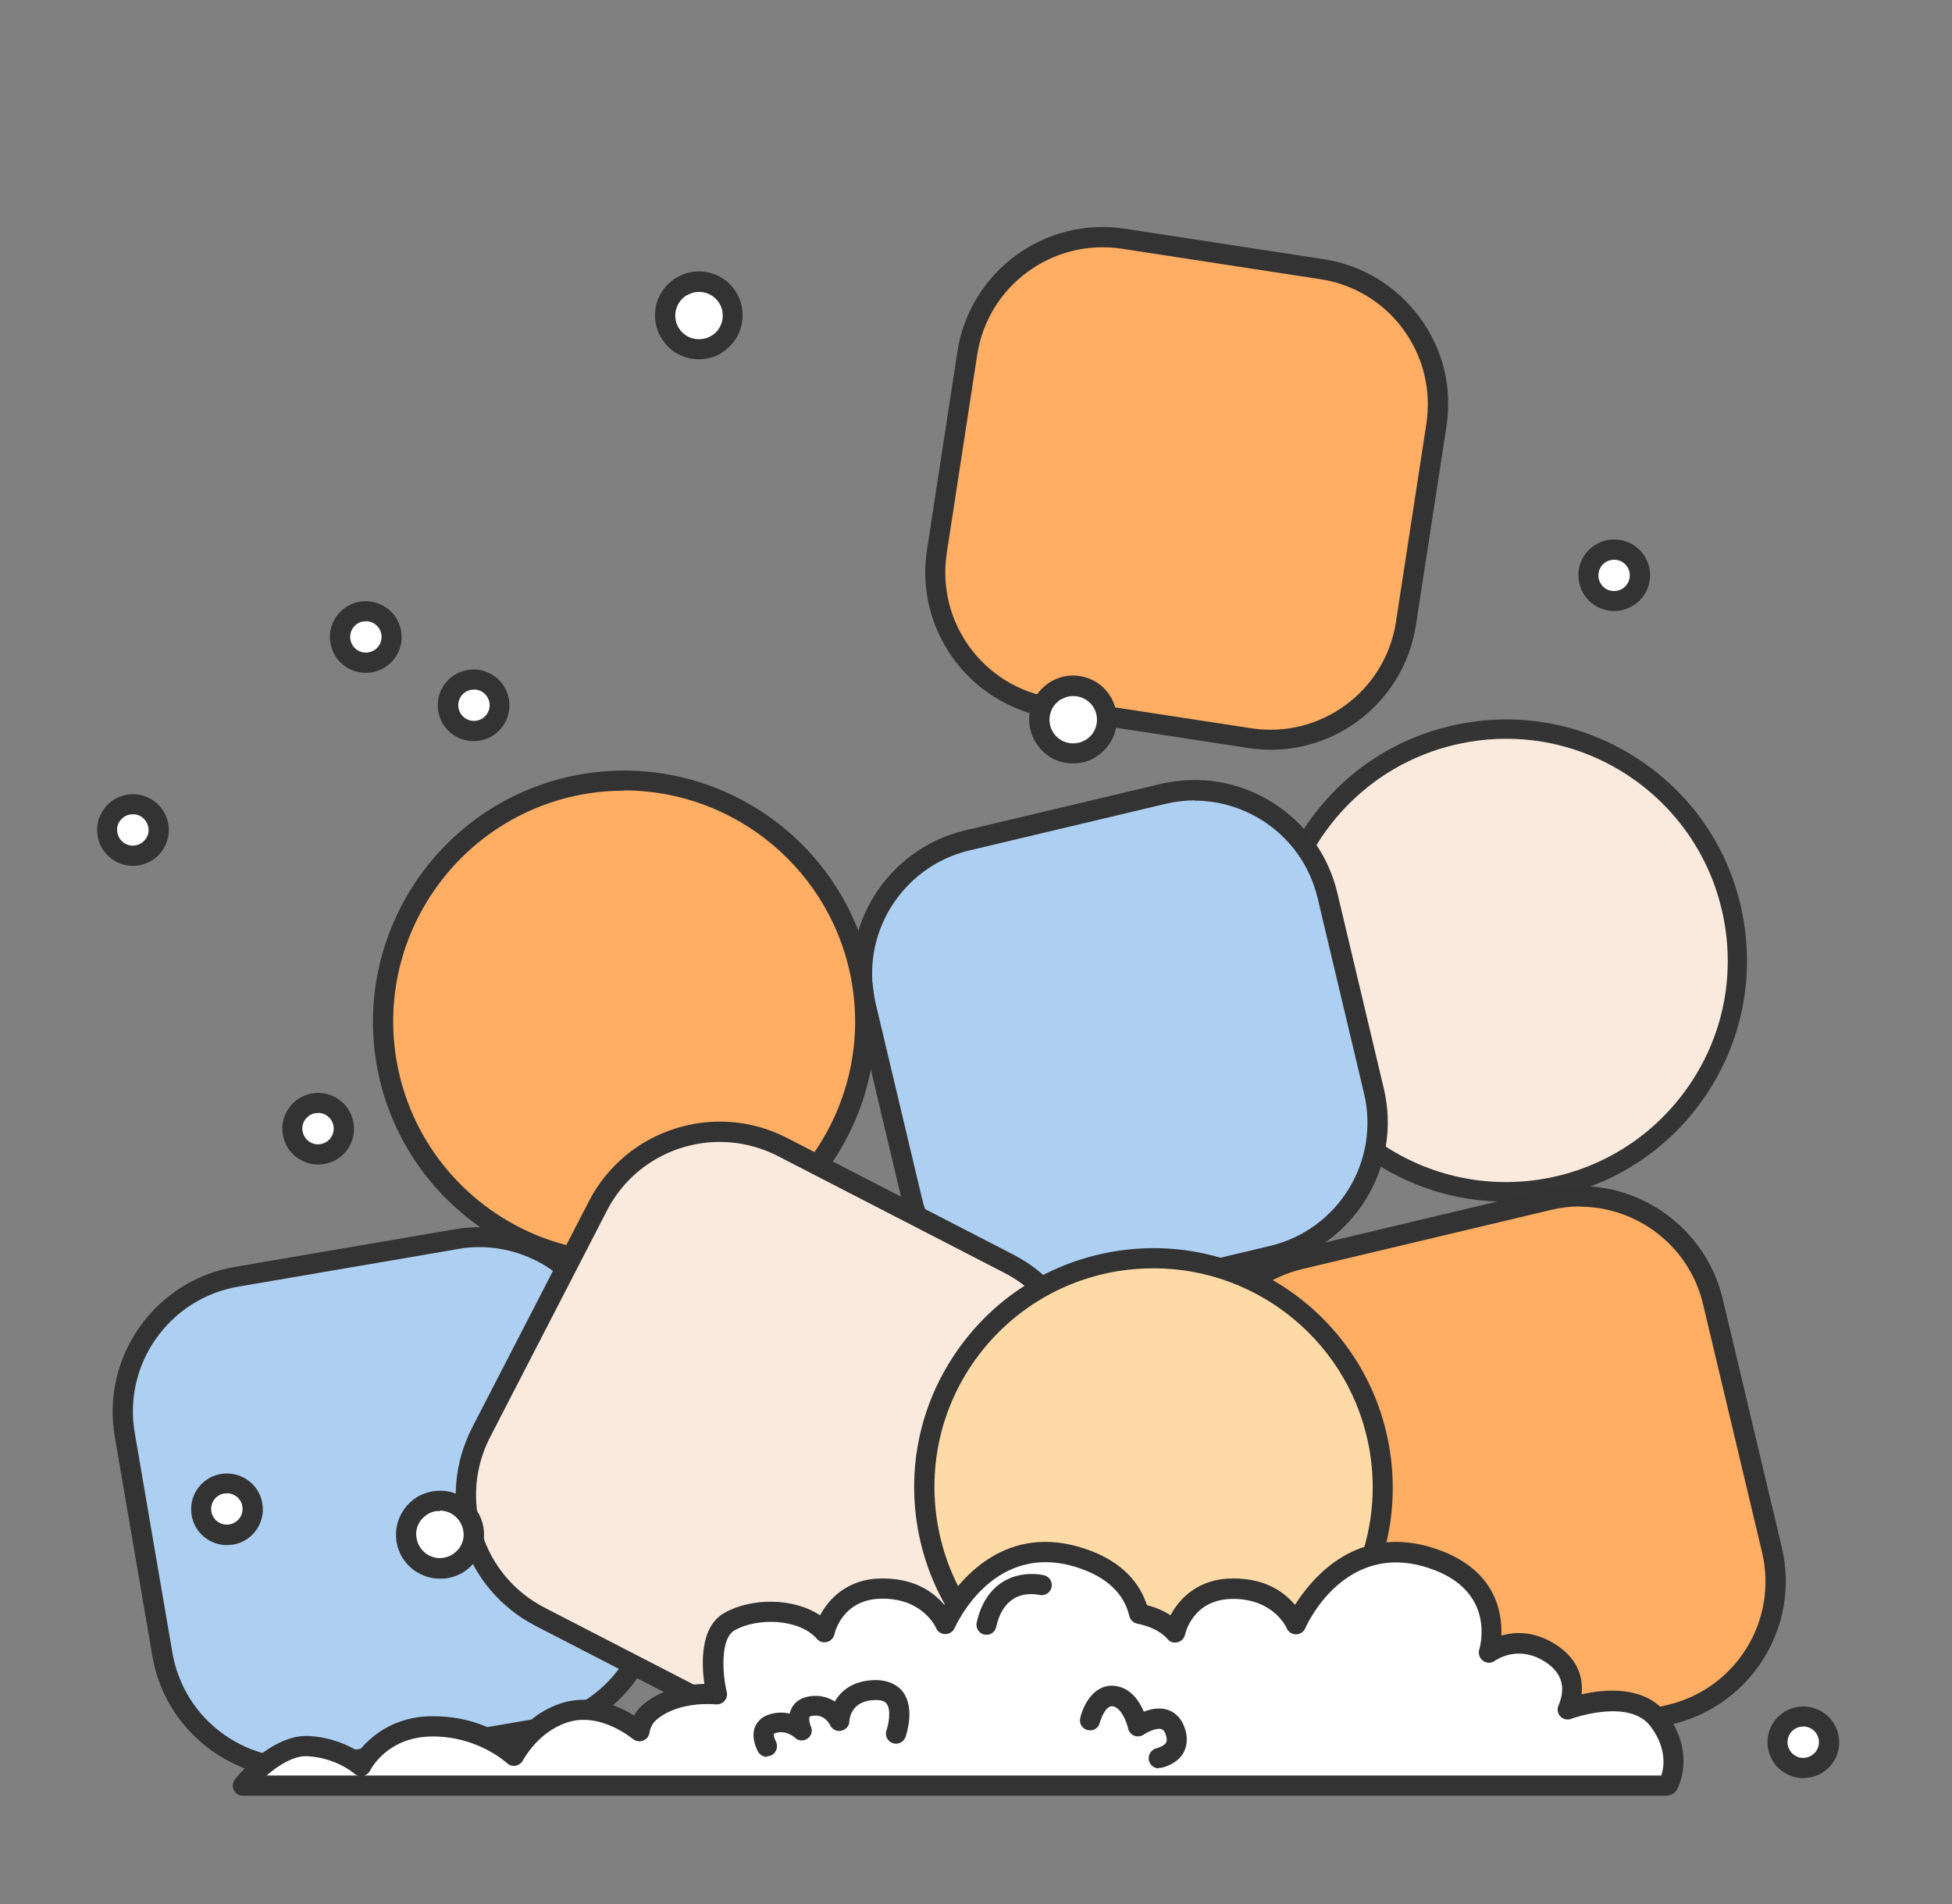
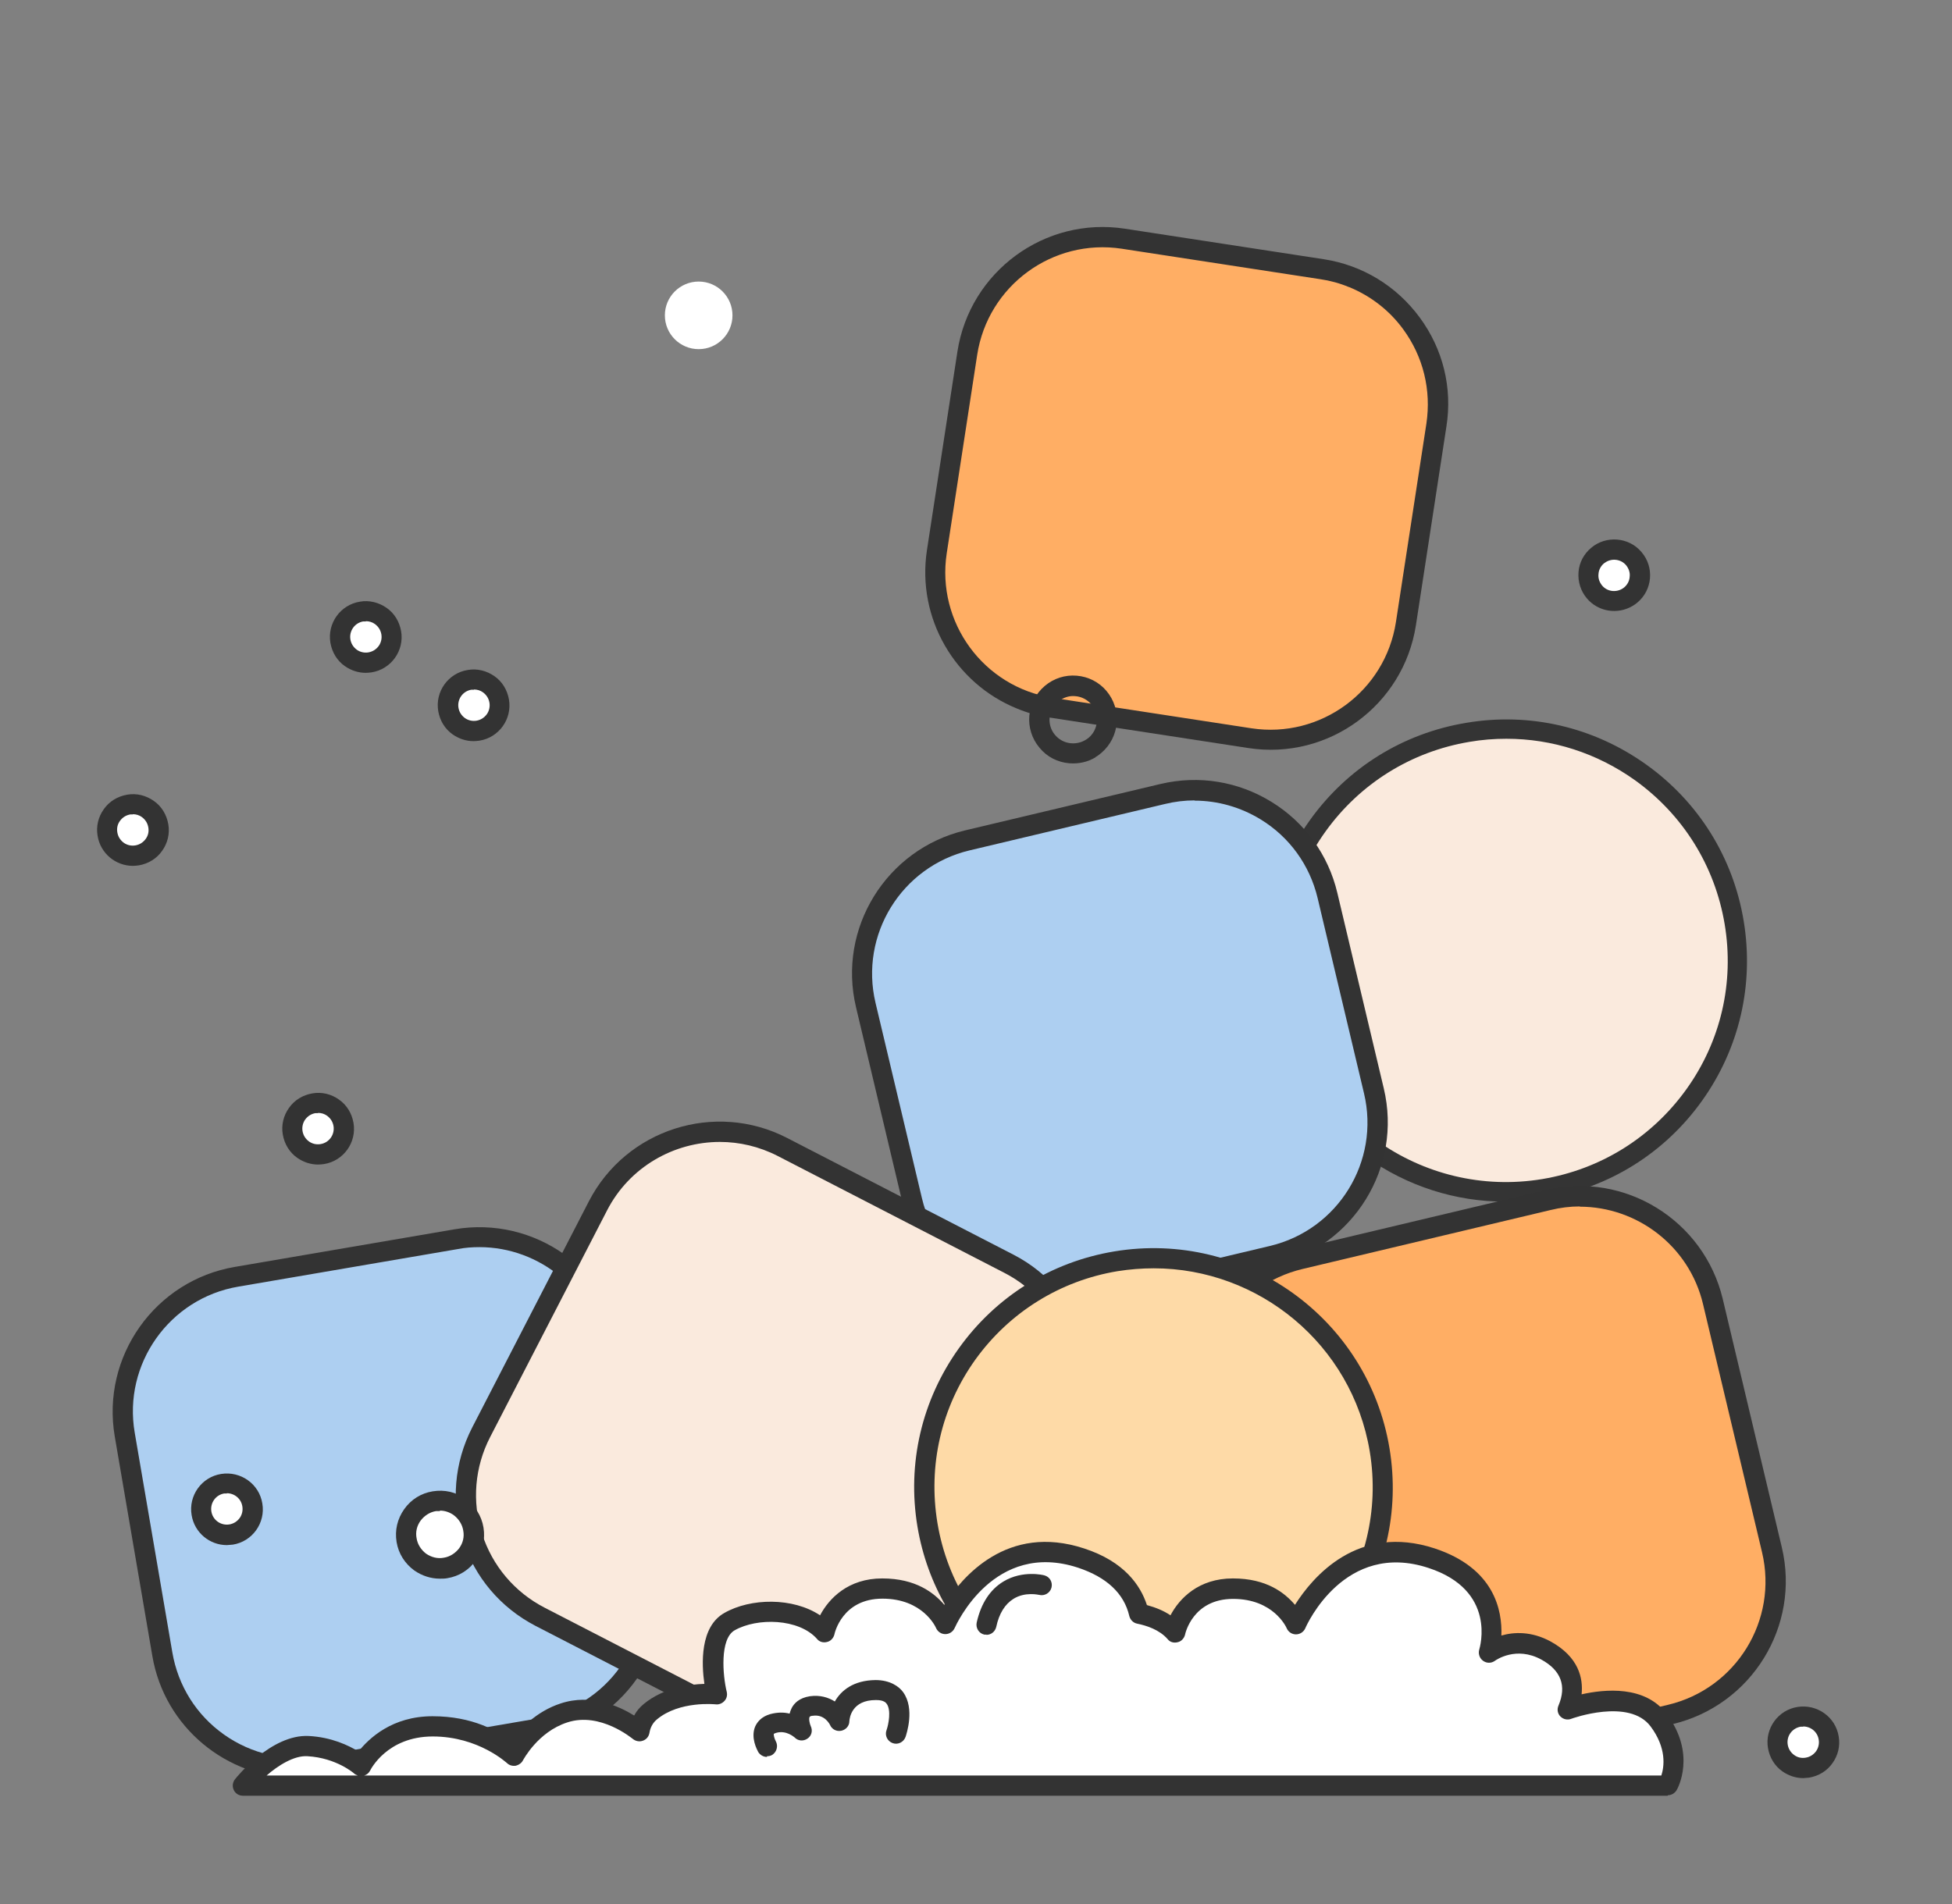
<svg xmlns="http://www.w3.org/2000/svg" viewBox="0 0 820 800.1" version="1.1" id="Calque_1">
  <rect x="0" y="0" width="820" height="800.1" fill="#808080" stroke="none" />
  <defs>
    <style>
      .st0 {
        fill: #ffae64;
      }

      .st1 {
        fill: #fedaa7;
      }

      .st2 {
        fill: #adcff1;
      }

      .st3 {
        fill: #faeadd;
      }

      .st4 {
        fill: #fff;
      }

      .st5 {
        fill: #343434;
      }

      .st6 {
        fill: #333;
      }
    </style>
  </defs>
  <g>
    <rect transform="translate(220 666.7) rotate(-81.3)" ry="59.9" rx="59.9" height="199.3" width="199.3" y="105.6" x="398.6" class="st0" />
    <path d="M427.2,297.7c-25.9-10.5-42.2-37.8-37.8-66.6l12.8-83.4c5.2-33.6,36.7-56.8,70.4-51.6l83.4,12.8c16.3,2.5,30.6,11.2,40.4,24.5,9.8,13.3,13.8,29.6,11.2,45.9l-12.8,83.4c-5.2,33.6-36.7,56.8-70.4,51.6l-83.4-12.8c-4.9-.7-9.5-2-13.8-3.8h0ZM566.6,120.6c-3.8-1.6-7.9-2.7-12-3.3l-83.4-12.8c-29-4.4-56.2,15.5-60.7,44.6l-12.8,83.4c-4.4,29,15.5,56.2,44.6,60.7l83.4,12.8c29,4.4,56.2-15.5,60.7-44.6l12.8-83.4c2.1-14.1-1.3-28.1-9.7-39.6-5.9-8.1-13.8-14.1-22.8-17.8h-.1Z" class="st6" />
  </g>
  <g>
    <circle r="97.2" cy="403.6" cx="632.6" class="st3" />
    <path d="M632.4,504.9c-21,0-41.3-6.5-58.7-18.9-22-15.7-36.6-39.1-41-65.8s1.8-53.5,17.5-75.5,39.1-36.6,65.8-41c26.7-4.5,53.5,1.8,75.5,17.5s36.6,39.1,41,65.8h0c4.4,26.7-1.8,53.5-17.5,75.5s-39.1,36.6-65.8,41c-5.6.9-11.2,1.4-16.8,1.4h0ZM632.8,310.4c-5.1,0-10.3.4-15.5,1.3-24.5,4.1-46,17.5-60.5,37.7s-20.2,44.9-16.1,69.4c8.4,50.7,56.5,85,107.2,76.6,24.5-4.1,46-17.5,60.5-37.7s20.2-44.9,16.1-69.4h0c-4.1-24.5-17.5-46-37.7-60.5-16-11.4-34.7-17.4-54-17.4Z" class="st5" />
  </g>
  <g>
    <rect transform="translate(-89.1 121) rotate(-13.4)" ry="59.9" rx="59.9" height="199.3" width="199.3" y="340.3" x="370.9" class="st2" />
    <path d="M439.1,552.8c-27.9,0-53.3-19.1-60-47.5l-19.5-82.1c-7.9-33.1,12.7-66.4,45.8-74.3l82.1-19.5c16.1-3.8,32.6-1.1,46.6,7.5s23.9,22.2,27.7,38.3l19.5,82.1c7.9,33.1-12.7,66.4-45.8,74.3l-82.1,19.5c-4.8,1.1-9.5,1.7-14.2,1.7h0ZM501.8,336.3c-4.1,0-8.3.5-12.4,1.5l-82.1,19.5c-28.6,6.8-46.3,35.5-39.5,64.1l19.5,82.1c6.8,28.6,35.5,46.3,64.1,39.5l82.1-19.5c28.6-6.8,46.3-35.5,39.5-64.1l-19.5-82.1c-3.3-13.8-11.8-25.6-23.9-33-8.5-5.2-18.1-7.9-27.8-7.9h0Z" class="st6" />
  </g>
-   <circle r="101.3" cy="429.2" cx="262.3" class="st0" />
-   <path d="M262.2,534.8c-50.6,0-95.5-36.7-104.1-88.2-9.5-57.4,29.4-111.9,86.8-121.4,57.5-9.5,111.9,29.4,121.4,86.8h0c4.6,27.8-1.9,55.8-18.3,78.7s-40.8,38.1-68.6,42.7c-5.8,1-11.6,1.4-17.4,1.4h.2,0ZM262.3,332.2c-5.3,0-10.6.4-16,1.3-52.8,8.8-88.6,58.9-79.8,111.6,8.8,52.8,58.8,88.6,111.6,79.8s88.6-58.9,79.8-111.6h0c-7.9-47.4-49.1-81.2-95.7-81.2h.1Z" class="st6" />
  <rect transform="translate(-104 36.5) rotate(-9.7)" ry="55.6" rx="55.6" height="208.6" width="208.6" y="526.9" x="59" class="st2" />
  <path d="M124.8,747.1c-29.5,0-55.7-21.3-60.8-51.3l-15.8-92.3c-5.7-33.5,16.9-65.5,50.5-71.2l92.3-15.8c33.5-5.7,65.5,16.9,71.2,50.5l15.8,92.3c2.8,16.2-1,32.6-10.5,46.1s-23.7,22.4-40,25.2l-92.3,15.8c-3.5.6-7,.9-10.4.9h0s0-.2,0-.2ZM201.4,524c-3,0-6,.2-9,.8l-92.3,15.8c-28.9,4.9-48.5,32.5-43.5,61.4l15.8,92.3c2.4,14,10.1,26.3,21.7,34.5s25.7,11.4,39.7,9l92.3-15.8c14-2.4,26.3-10.1,34.5-21.7,8.2-11.6,11.4-25.7,9-39.7l-15.8-92.3c-4.4-25.9-27-44.3-52.4-44.3h0Z" class="st6" />
  <rect transform="translate(-361.9 616.9) rotate(-62.7)" ry="55" rx="55" height="222.1" width="222.1" y="494.4" x="214.3" class="st3" />
  <path d="M348.3,739.1c-9.5,0-19.2-2.2-28.2-6.9l-95.2-49.1c-14.6-7.6-25.5-20.4-30.5-36.1-5-15.7-3.6-32.4,3.9-47.1l49.1-95.2c15.6-30.2,52.9-42.2,83.2-26.6l95.2,49.1c30.2,15.6,42.1,52.9,26.6,83.1l-49.1,95.2c-11,21.2-32.6,33.4-55,33.4h0v.2h0ZM302.4,479.8c-19.3,0-38,10.5-47.4,28.8l-49.1,95.2c-6.5,12.6-7.7,27.1-3.4,40.6s13.7,24.6,26.3,31.1l95.2,49.1c26,13.5,58.3,3.2,71.7-22.9l49.1-95.2c13.5-26.1,3.2-58.3-22.9-71.7l-95.2-49.1c-7.8-4-16.1-5.9-24.3-5.9h0Z" class="st6" />
  <g>
    <rect transform="translate(-127.6 161.7) rotate(-13.4)" ry="59.2" rx="59.2" height="222.1" width="222.1" y="513" x="513.3" class="st0" />
    <path d="M584.1,750.9c-11.3,0-22.4-3.1-32.3-9.2-14-8.7-23.9-22.2-27.7-38.3l-24.8-104.3c-3.8-16-1.1-32.6,7.5-46.6,8.7-14,22.2-23.9,38.3-27.7l104.3-24.8c33.1-7.9,66.4,12.7,74.3,45.8l24.8,104.3c7.9,33.1-12.7,66.4-45.8,74.3l-104.3,24.8c-4.8,1.1-9.6,1.7-14.4,1.7h.1ZM663.7,506.9c-4.1,0-8.2.5-12.3,1.5l-104.3,24.8c-13.8,3.3-25.6,11.8-33,23.9-7.5,12.1-9.8,26.4-6.5,40.2l24.7,104.3c3.3,13.8,11.8,25.6,23.9,33,12.1,7.5,26.4,9.8,40.2,6.5l104.3-24.8c28.6-6.8,46.3-35.5,39.5-64.1l-24.8-104.3c-5.8-24.4-27.7-40.9-51.8-40.9h0Z" class="st6" />
  </g>
  <g>
    <circle r="96.2" cy="624.9" cx="484.6" class="st1" />
    <path d="M484.5,725.4c-48.2,0-90.9-34.9-99.1-84-4.4-26.5,1.8-53.1,17.4-74.9,15.6-21.8,38.8-36.3,65.3-40.7,54.7-9.1,106.5,28,115.6,82.7,4.4,26.5-1.8,53.1-17.4,74.9-15.6,21.8-38.8,36.3-65.3,40.7-5.5.9-11.1,1.4-16.5,1.4h0ZM484.6,532.9c-5,0-10,.4-15.1,1.2-24.2,4-45.5,17.3-59.8,37.2-14.3,20-19.9,44.4-15.9,68.6,8.3,50,55.7,84,105.9,75.7,50.1-8.3,84-55.8,75.7-105.8-7.5-45-46.6-76.9-90.7-76.9h-.1Z" class="st6" />
  </g>
  <g>
    <path d="M696.7,722.8c-11.1-14.8-38.3-4.6-38.3-4.6,2.8-6.7,4.2-17.4-9-24.6-13.2-7.2-24,.8-24,.8,0,0,9.2-28.7-24-39.6-39.5-13-57.1,27.7-57.1,27.7,0,0-6.3-14.9-26.5-14.9s-24.4,18.4-24.4,18.4c-3.7-4.2-9.2-6.7-15.1-7.8-2-8.4-8-18-24.3-23.3-39.5-13-57.1,27.7-57.1,27.7,0,0-6.3-14.9-26.5-14.9s-24.4,18.4-24.4,18.4c-9-10.3-28.8-10.8-39.9-4.5-11.1,6.4-5.3,30.5-5.3,30.5,0,0-16.7-2-27.8,7.2-2.7,2.2-4.1,5.2-4.7,8.3,0,0-15.1-13.1-31.6-7.8-14.3,4.6-21,18.1-21,18.1,0,0-12.8-12.4-34.2-12.4s-30,16.5-30,16.5c0,0-8.3-7.5-22.1-8.3s-27.4,16.6-27.4,16.6h598.7s7.2-12.6-3.9-27.4h-.1Z" class="st4" />
    <path d="M700.7,754.5H102c-1.6,0-3.1-.9-3.8-2.4s-.5-3.2.5-4.5c.6-.8,15.3-19,31-18.2,9.6.5,16.8,4,20.9,6.5,4.4-5.5,14.1-14.8,31.1-14.8s27.4,6.3,33.1,10.4c3.4-4.8,10.3-12.4,20.8-15.8,12.8-4.2,24.5,1.2,30.8,5.1,1-1.9,2.4-3.5,4.1-4.9,8.3-6.8,19-8.2,25.4-8.4-1.2-8.4-1.9-24,8.4-29.8,11-6.3,28.8-6.6,40.2,1,3.8-7.2,11.9-15.5,26.1-15.5s21.8,6.1,26.1,11.1c7.4-11.7,26.4-34.3,58.7-23.7,16.9,5.5,23.7,15.5,26.4,23.8,3.7,1,7.1,2.4,9.9,4.3,3.8-7.2,11.9-15.5,26.2-15.5s21.8,6.1,26.1,11.1c7.4-11.7,26.4-34.3,58.7-23.7,25.1,8.3,28.4,26,28,36.6,5.2-1.5,12.6-1.9,20.7,2.5,11.8,6.5,13.7,15.4,13,22.2,9.8-2.2,26.7-3.8,35.7,8.2h0c12.7,16.9,4.6,31.5,4.2,32.1-.8,1.3-2.2,2.1-3.7,2.1h0v.2h0ZM152.8,746h545.1c1.2-3.7,2.3-11.5-4.5-20.6h0c-9-12.1-33.2-3.3-33.4-3.2-1.5.6-3.3.2-4.5-1s-1.5-3-.8-4.6c3.5-8.3,1-14.8-7.2-19.3-10.6-5.8-19.1.2-19.5.5-1.5,1.1-3.5,1.1-5,0s-2.1-3-1.6-4.7c.3-1,7.4-24.9-21.3-34.3-35.2-11.6-51.2,23.9-51.8,25.4-.7,1.5-2.2,2.5-3.9,2.5h0c-1.7,0-3.2-1-3.9-2.6-.2-.5-5.6-12.3-22.5-12.3s-20.1,14.5-20.2,15.1c-.4,1.5-1.6,2.8-3.1,3.1-1.6.4-3.2,0-4.2-1.3-3.5-4-8.9-5.7-12.8-6.5-1.6-.3-2.9-1.6-3.3-3.2-2.2-9.5-9.5-16.3-21.5-20.3-35.3-11.6-51.2,23.9-51.9,25.4-.7,1.5-2.2,2.5-3.9,2.5h0c-1.7,0-3.2-1-3.9-2.6-.2-.5-5.6-12.3-22.5-12.3s-20.1,14.5-20.2,15.1c-.4,1.5-1.6,2.8-3.1,3.1-1.5.4-3.2,0-4.2-1.3-7.6-8.6-25.1-9-34.6-3.6-6.3,3.6-5,19-3.3,25.9.3,1.3,0,2.8-1,3.8-.9,1-2.3,1.6-3.7,1.4-.1,0-15.1-1.6-24.6,6.3-1.7,1.4-2.8,3.3-3.2,5.8-.3,1.5-1.3,2.7-2.8,3.2-1.4.5-3,.2-4.2-.8-.1,0-13.6-11.5-27.5-6.9-12.4,4-18.5,15.8-18.6,15.9-.6,1.2-1.8,2-3.1,2.3-1.3.2-2.7-.2-3.6-1.1-.1,0-11.9-11.2-31.2-11.2s-26.2,14.1-26.3,14.3c-.5,1-1.4,1.8-2.5,2.1h-.2,0ZM111.9,746h38.4c-.6-.2-1.2-.5-1.6-.9,0,0-7.4-6.5-19.5-7.2-5.6-.4-12.4,3.9-17.2,8.1h0Z" class="st6" />
  </g>
  <g>
    <circle r="14.2" cy="644.9" cx="184.8" class="st4" />
    <path d="M184.8,663.3c-3.8,0-7.5-1.2-10.7-3.4-4-2.9-6.7-7.1-7.5-12s.3-9.7,3.2-13.8,7.1-6.7,12-7.5,9.8.3,13.8,3.2,6.7,7.1,7.5,12-.3,9.7-3.2,13.8-7.1,6.7-12,7.5c-1,.2-2.1.2-3.1.2h0ZM184.8,634.9h-1.6c-2.6.4-4.9,1.9-6.5,4-1.6,2.2-2.2,4.8-1.7,7.4.4,2.6,1.9,4.9,4,6.5,2.2,1.5,4.8,2.2,7.4,1.7,2.6-.4,4.9-1.9,6.5-4,1.6-2.2,2.2-4.8,1.7-7.4-.4-2.6-1.9-4.9-4-6.5-1.7-1.2-3.7-1.9-5.8-1.9h0v.2h0Z" class="st6" />
  </g>
  <g>
-     <circle r="14.2" cy="302.3" cx="450.7" class="st4" />
    <path d="M460.2,318.2c-3.3,2-7.1,2.8-11,2.5-4.9-.4-9.4-2.7-12.5-6.5-6.6-7.8-5.6-19.4,2.2-26,3.8-3.2,8.5-4.7,13.4-4.3s9.4,2.7,12.5,6.4h0c6.6,7.8,5.6,19.4-2.1,26-.8.7-1.6,1.3-2.5,1.8h0ZM445.7,293.8c-.5.3-.9.6-1.3,1-4.2,3.5-4.7,9.9-1.2,14,1.7,2,4.1,3.3,6.8,3.5s5.2-.6,7.3-2.3c4.2-3.5,4.7-9.9,1.2-14-1.7-2-4.1-3.3-6.8-3.5-2.1-.2-4.1.3-5.9,1.4h-.1Z" class="st6" />
  </g>
  <g>
    <circle r="10.8" cy="474.3" cx="133.6" class="st4" />
    <path d="M133.6,489.3c-3.1,0-6.1-1-8.7-2.8-3.3-2.3-5.4-5.8-6.1-9.8s.3-8,2.6-11.2c2.3-3.3,5.8-5.4,9.8-6.1s8,.3,11.2,2.6c3.3,2.3,5.4,5.8,6.1,9.8h0c1.4,8.2-4.2,16-12.4,17.3-.8.1-1.7.2-2.5.2h0ZM133.6,467.7h-1.1c-1.7.3-3.2,1.2-4.3,2.7-1,1.4-1.4,3.2-1.1,4.9.3,1.7,1.2,3.2,2.7,4.3,1.4,1,3.1,1.4,4.9,1.1,3.6-.6,6-4,5.4-7.6-.3-1.7-1.2-3.2-2.7-4.3-1.1-.8-2.4-1.2-3.8-1.2h0Z" class="st6" />
  </g>
  <g>
    <circle r="10.8" cy="241.7" cx="678.1" class="st4" />
-     <path d="M685.8,254.6c-6.2,3.7-14.4,2.5-19.2-3.2-2.6-3.1-3.8-7-3.5-11s2.2-7.6,5.3-10.2c6.2-5.3,15.9-4.6,21.2,1.8h0c5.4,6.3,4.6,15.9-1.8,21.2-.6.5-1.3,1-2,1.4h0ZM674.7,236.1c-.3.2-.6.4-.9.6-1.3,1.1-2.2,2.7-2.3,4.5-.2,1.8.4,3.4,1.5,4.8,2.3,2.8,6.5,3.1,9.3.8,1.3-1.1,2.2-2.7,2.3-4.5.2-1.8-.4-3.4-1.5-4.8h0c-2.1-2.5-5.7-3-8.4-1.4h0Z" class="st6" />
+     <path d="M685.8,254.6c-6.2,3.7-14.4,2.5-19.2-3.2-2.6-3.1-3.8-7-3.5-11s2.2-7.6,5.3-10.2c6.2-5.3,15.9-4.6,21.2,1.8h0c5.4,6.3,4.6,15.9-1.8,21.2-.6.5-1.3,1-2,1.4h0ZM674.7,236.1c-.3.2-.6.4-.9.6-1.3,1.1-2.2,2.7-2.3,4.5-.2,1.8.4,3.4,1.5,4.8,2.3,2.8,6.5,3.1,9.3.8,1.3-1.1,2.2-2.7,2.3-4.5.2-1.8-.4-3.4-1.5-4.8h0c-2.1-2.5-5.7-3-8.4-1.4Z" class="st6" />
  </g>
  <g>
    <circle r="10.8" cy="348.8" cx="55.8" class="st4" />
    <path d="M55.8,363.8c-7.2,0-13.6-5.2-14.8-12.6-.7-4,.3-8,2.6-11.2,2.3-3.3,5.8-5.4,9.8-6.1s7.9.3,11.2,2.6c3.3,2.3,5.4,5.8,6.1,9.8h0c.7,4-.3,8-2.6,11.2-2.3,3.3-5.8,5.4-9.8,6.1-.8.1-1.7.2-2.5.2ZM55.8,342.2h-1.1c-1.7.3-3.2,1.2-4.3,2.7s-1.4,3.2-1.1,4.9c.3,1.7,1.2,3.2,2.7,4.3,1.4,1,3.1,1.4,4.9,1.1,1.7-.3,3.2-1.2,4.3-2.7s1.4-3.2,1.1-4.9h0c-.3-1.7-1.2-3.2-2.7-4.3-1.1-.8-2.4-1.2-3.8-1.2h0Z" class="st6" />
  </g>
  <g>
    <circle r="10.8" cy="267.6" cx="153.7" class="st4" />
    <path d="M153.6,282.7c-3.1,0-6.1-1-8.7-2.8-3.3-2.3-5.4-5.8-6.1-9.8-1.4-8.2,4.2-16,12.4-17.3,3.9-.7,7.9.3,11.2,2.6s5.4,5.8,6.1,9.8h0c1.4,8.2-4.2,16-12.4,17.3-.8.1-1.7.2-2.5.2h0ZM153.7,261.1h-1.1c-3.6.6-6,4-5.4,7.6.3,1.7,1.2,3.2,2.7,4.3,1.4,1,3.2,1.4,4.9,1.1s3.2-1.2,4.3-2.7c1-1.4,1.4-3.2,1.1-4.9h0c-.3-1.7-1.2-3.2-2.7-4.3-1.1-.8-2.4-1.2-3.8-1.2h0Z" class="st6" />
  </g>
  <g>
    <circle r="10.8" cy="732" cx="757.5" class="st4" />
    <path d="M757.5,747.1c-3.1,0-6.1-1-8.7-2.8-3.3-2.3-5.4-5.8-6.1-9.8-1.4-8.2,4.2-16,12.4-17.3s16,4.2,17.3,12.4h0c.7,4-.3,8-2.6,11.2-2.3,3.3-5.8,5.4-9.8,6.1-.8,0-1.7.2-2.5.2h0ZM757.5,725.5h-1.1c-1.7.3-3.2,1.2-4.3,2.7-1,1.4-1.4,3.2-1.1,4.9.3,1.7,1.2,3.2,2.7,4.3s3.2,1.4,4.9,1.1c1.7-.3,3.2-1.2,4.3-2.7,1-1.4,1.4-3.2,1.1-4.9h0c-.5-3.2-3.3-5.5-6.5-5.5h0Z" class="st6" />
  </g>
  <g>
    <circle r="10.8" cy="634.1" cx="95.3" class="st4" />
    <path d="M95.3,649.2c-7.2,0-13.6-5.2-14.8-12.6-1.4-8.2,4.2-16,12.4-17.3,8.2-1.3,16,4.2,17.3,12.4h0c1.4,8.2-4.2,16-12.4,17.3-.8,0-1.7.2-2.5.2h0ZM95.3,627.5h-1.1c-3.6.6-6,4-5.4,7.6s4,6,7.6,5.4c1.7-.3,3.2-1.2,4.3-2.7,1-1.4,1.4-3.2,1.1-4.9h0c-.5-3.2-3.3-5.5-6.5-5.5h0Z" class="st6" />
  </g>
-   <path d="M486.8,743c-2,0-3.8-1.4-4.2-3.5-.4-2.3,1.1-4.5,3.4-5,.9-.2,3.1-1,3.9-2.4.4-.8.3-2-.3-3.6-.7-1.7-1.4-1.9-1.7-2-1.9-.6-5.5,1-7.4,2.3-1.2.8-2.7,1-4,.5s-2.3-1.7-2.6-3c-.6-2.9-3-8.9-6.5-9.4-3.3-.4-5.4,6.8-5.4,6.9-.5,2.3-2.8,3.7-5.1,3.1-2.3-.5-3.7-2.8-3.1-5.1,1.3-5.6,6-14.7,14.9-13.4,6.4.9,10,6.5,11.8,10.8,2.8-1.1,6.3-1.9,9.7-.9,2.3.7,5.4,2.4,7.2,7,2,5,1,8.7-.1,10.9-2.8,5.2-9,6.5-9.7,6.6h-.8v.2h0Z" class="st6" />
  <path d="M322.2,738.2c-1.5,0-2.9-.8-3.7-2.1-.5-1-3.2-5.9-1.3-10.6.8-1.8,2.5-4.2,6.4-5.3,3-.8,5.7-.8,8.1-.2.2-.8.5-1.6.9-2.4,1-1.9,3.1-4.2,7.6-4.9,4.3-.6,7.8.5,10.5,2.2,2.6-4.6,7.8-8.9,17.1-9,6.1,0,9.9,2.7,11.6,5.1,5,6.9,1.4,17.6,1,18.8-.8,2.2-3.2,3.4-5.4,2.6-2.2-.8-3.4-3.2-2.6-5.4.9-2.5,2-8.5.1-11.1-.3-.4-1.1-1.6-4.4-1.6h-.2c-10.1,0-11,7.5-11.1,8.9,0,2-1.5,3.6-3.4,4-2,.4-3.9-.6-4.7-2.4-.2-.4-2.3-4.6-7.2-3.9-.8,0-1.3.3-1.4.5-.4.7,0,2.8.5,3.9.9,1.9.3,4.1-1.4,5.2-1.7,1.2-4,1-5.4-.5-.1,0-3.4-3.2-7.8-1.9-.7.2-.9.4-.9.4-.2.4.2,2,.8,3.1,1.1,2,.4,4.6-1.6,5.8-.7.4-1.4.5-2.1.5h0v.3h0Z" class="st6" />
  <path d="M414.4,686.8h-.9c-2.3-.5-3.7-2.8-3.2-5.1,1.8-8,5.6-13.8,11.2-17.2,8.1-4.9,16.9-2.7,17.2-2.6,2.3.6,3.6,2.9,3,5.2-.6,2.2-2.9,3.6-5.2,3-.2,0-5.9-1.4-10.8,1.7-3.5,2.2-6,6.1-7.2,11.8-.5,2-2.2,3.3-4.1,3.3h0Z" class="st6" />
  <g>
    <circle r="14.2" cy="132.5" cx="293.5" class="st4" />
-     <path d="M303,148.4c-3.3,2-7.1,2.8-11,2.5-4.9-.4-9.4-2.7-12.5-6.5-6.6-7.8-5.6-19.4,2.2-26,3.8-3.2,8.5-4.7,13.4-4.3s9.4,2.7,12.5,6.4h0c6.6,7.8,5.6,19.4-2.1,26-.8.7-1.6,1.3-2.5,1.8h0ZM288.5,124c-.5.3-.9.6-1.3,1-4.2,3.5-4.7,9.9-1.2,14,1.7,2,4.1,3.3,6.8,3.5s5.2-.6,7.3-2.3c4.2-3.5,4.7-9.9,1.2-14-1.7-2-4.1-3.3-6.8-3.5-2.1-.2-4.1.3-5.9,1.4h-.1Z" class="st6" />
  </g>
  <g>
    <circle r="10.8" cy="296.3" cx="199.1" class="st4" />
    <path d="M198.9,311.4c-3.1,0-6.1-1-8.7-2.8-3.3-2.3-5.4-5.8-6.1-9.8-1.4-8.2,4.2-16,12.4-17.3,3.9-.7,7.9.3,11.2,2.6,3.3,2.3,5.4,5.8,6.1,9.8h0c1.4,8.2-4.2,16-12.4,17.3-.8.1-1.7.2-2.5.2h0ZM199.1,289.8h-1.1c-3.6.6-6,4-5.4,7.6.3,1.7,1.2,3.2,2.7,4.3,1.4,1,3.2,1.4,4.9,1.1s3.2-1.2,4.3-2.7c1-1.4,1.4-3.2,1.1-4.9h0c-.3-1.7-1.2-3.2-2.7-4.3-1.1-.8-2.4-1.2-3.8-1.2h0Z" class="st6" />
  </g>
</svg>